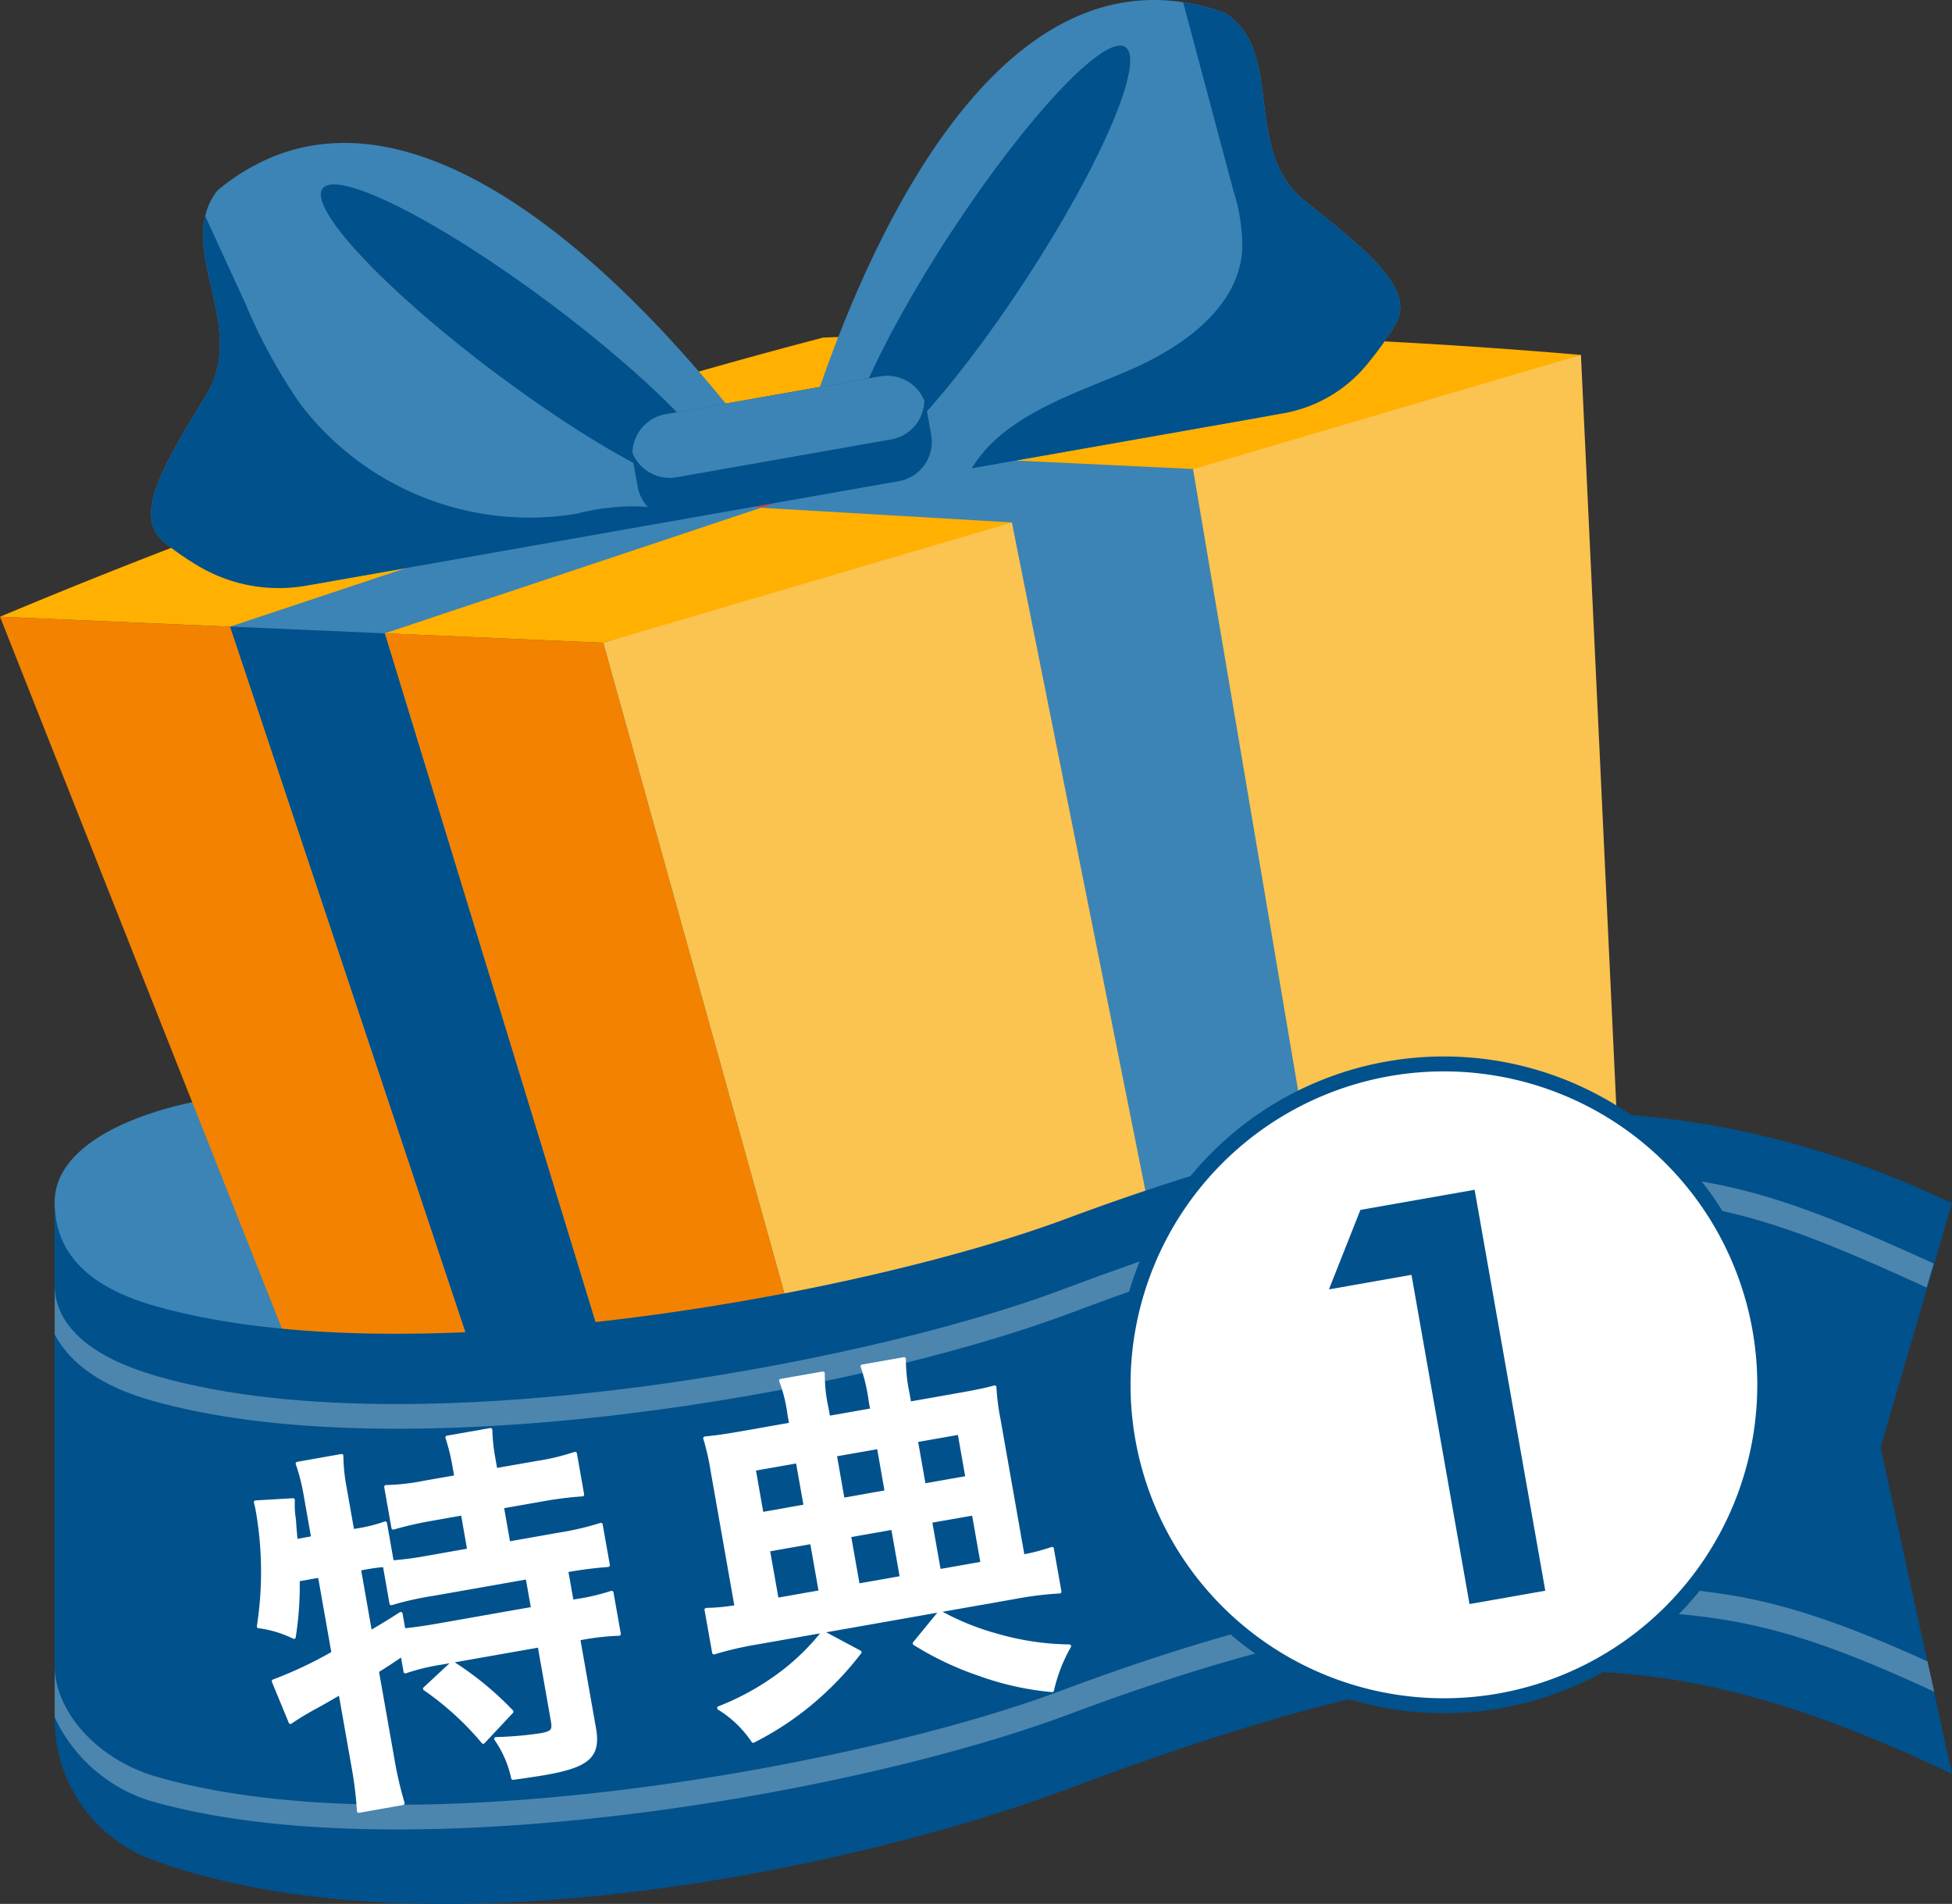
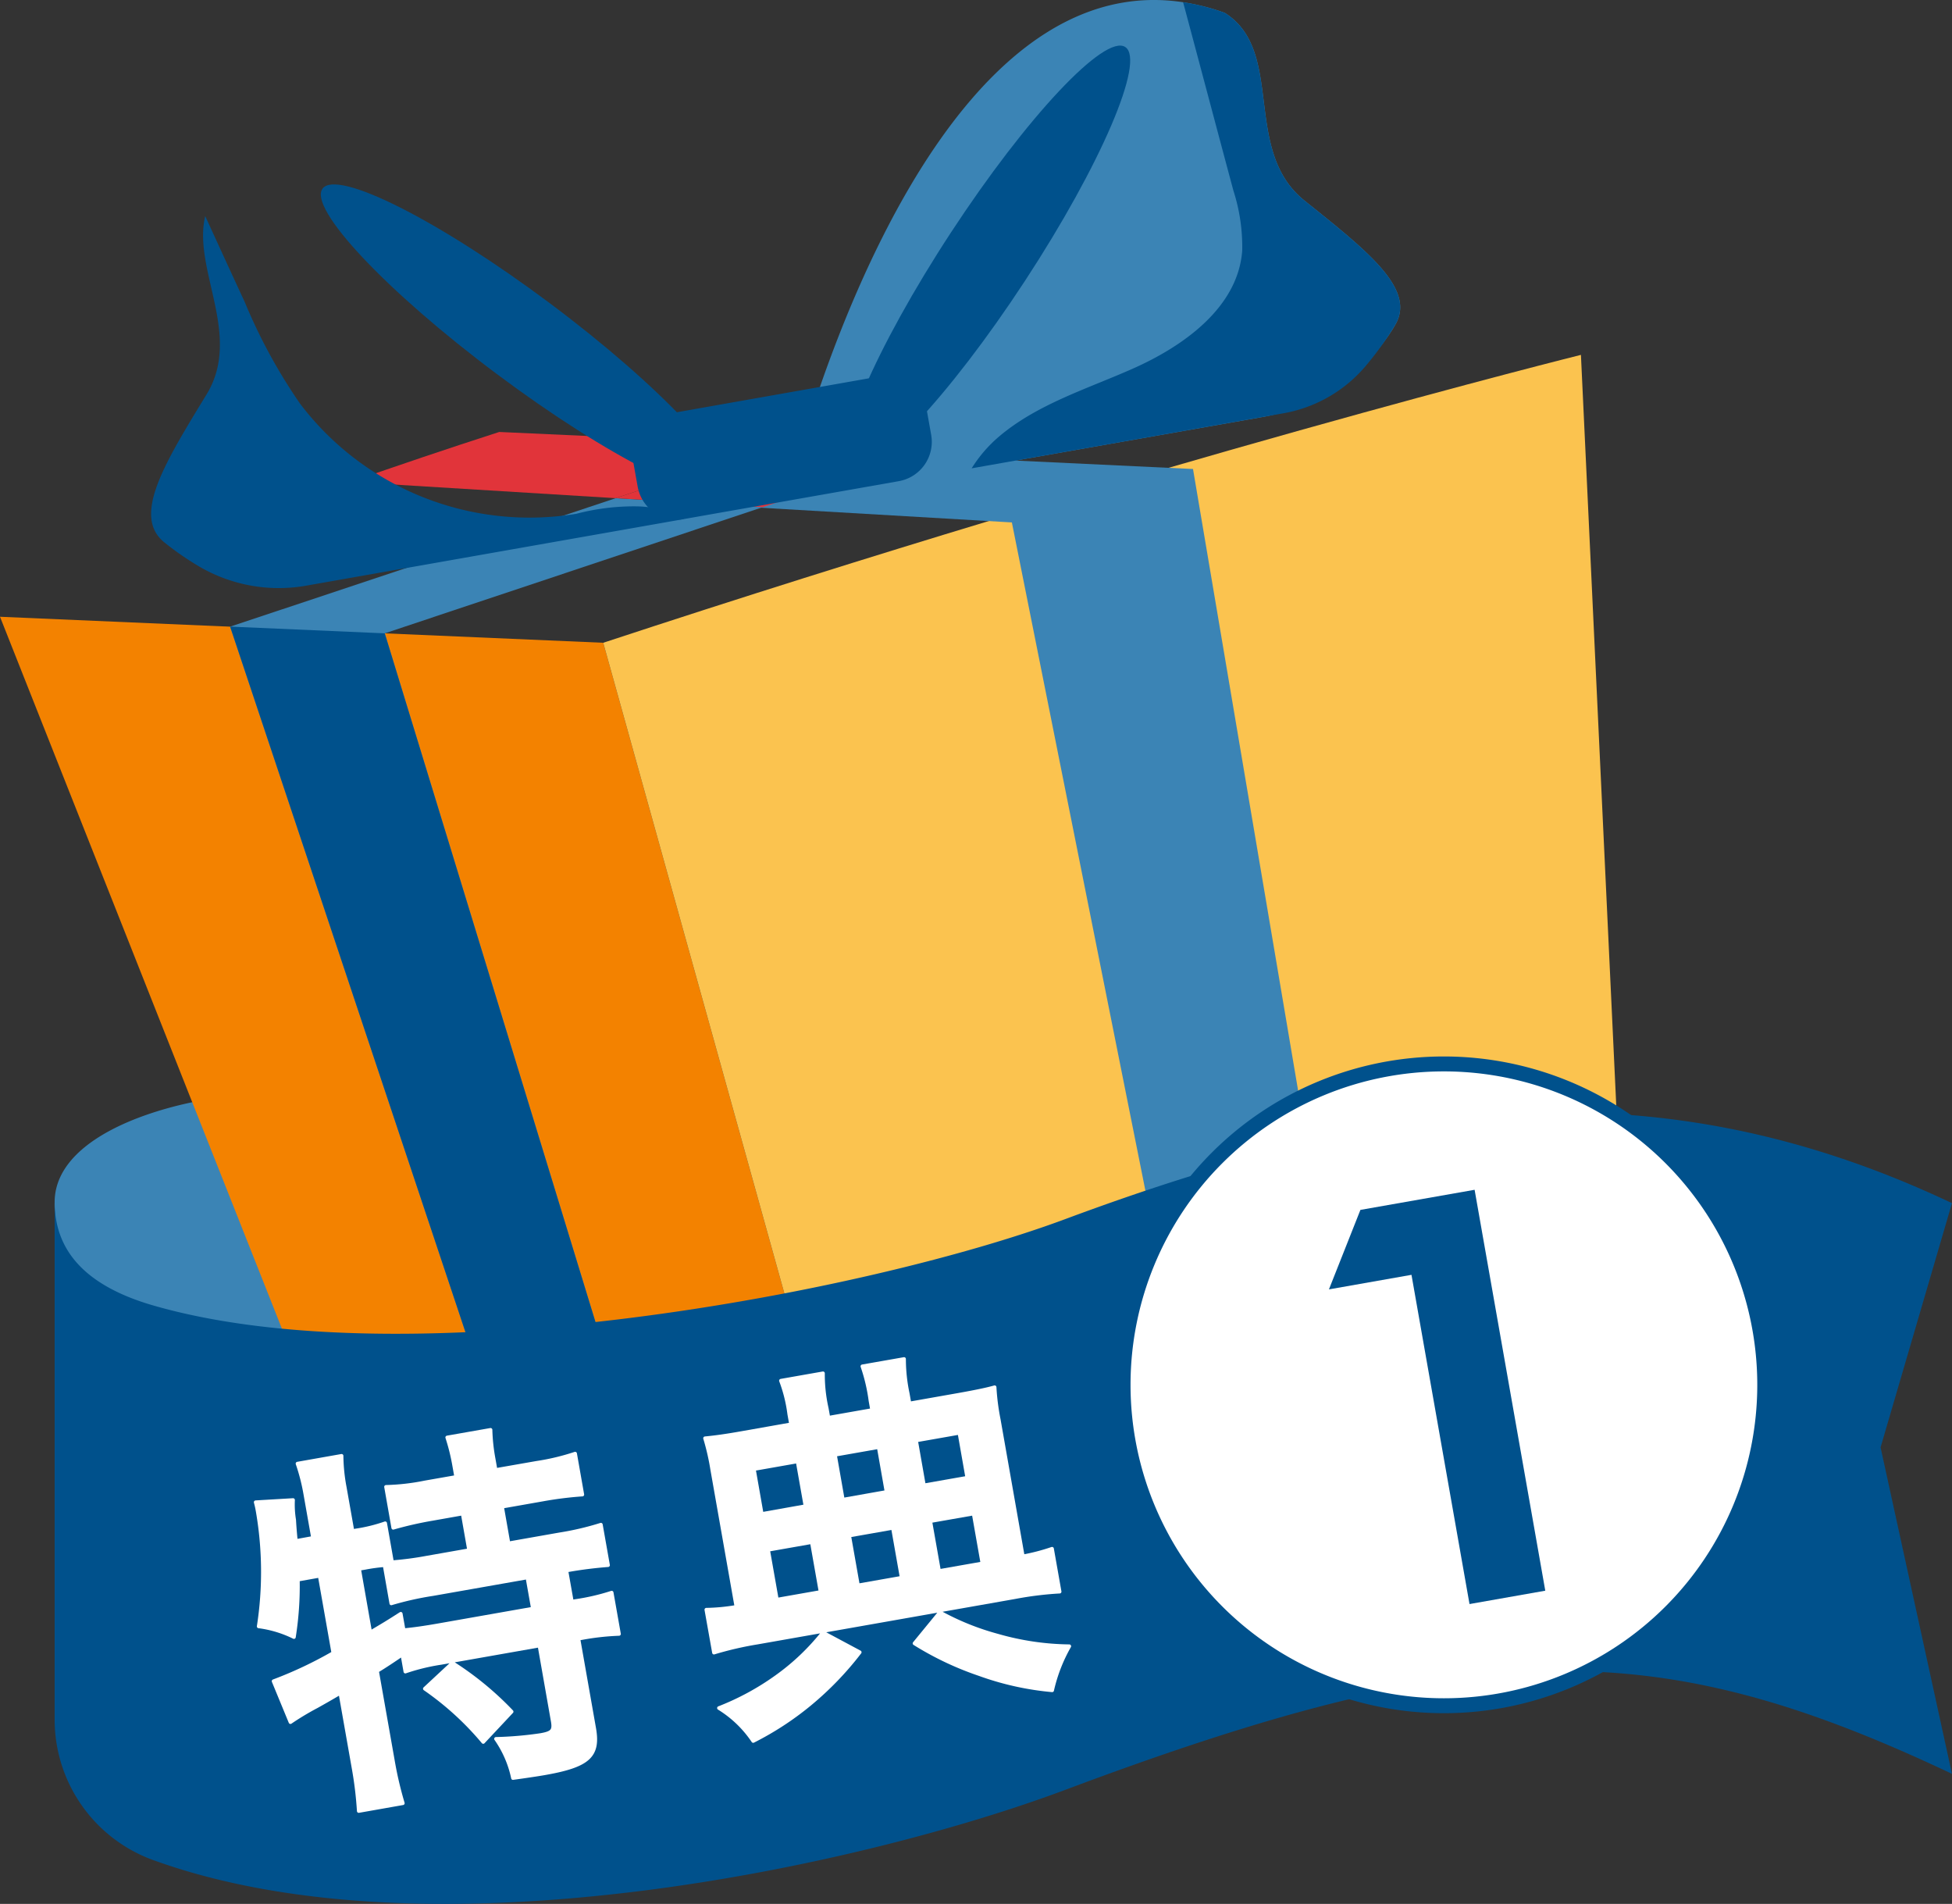
<svg xmlns="http://www.w3.org/2000/svg" width="125.335" height="122.22" viewBox="0 0 125.335 122.22">
  <rect x="0" y="0" width="125.335" height="122.22" fill="#333333" stroke="none" />
  <defs>
    <clipPath id="clip-path">
      <rect id="長方形_1339" data-name="長方形 1339" width="125.335" height="122.22" fill="none" />
    </clipPath>
    <clipPath id="clip-path-2">
      <rect id="長方形_1338" data-name="長方形 1338" width="125.336" height="122.22" fill="none" />
    </clipPath>
    <clipPath id="clip-path-3">
      <rect id="長方形_1336" data-name="長方形 1336" width="120.652" height="16.557" fill="none" />
    </clipPath>
    <clipPath id="clip-path-4">
      <rect id="長方形_1337" data-name="長方形 1337" width="120.685" height="15.768" fill="none" />
    </clipPath>
  </defs>
  <g id="top_no_1" clip-path="url(#clip-path)">
    <g id="グループ_7775" data-name="グループ 7775" transform="translate(0 0)">
      <g id="グループ_7774" data-name="グループ 7774" clip-path="url(#clip-path-2)">
        <path id="パス_53773" data-name="パス 53773" d="M1.448,35.968c0-5.253,10.566-7.421,15.628-6.939.087,1.393.63,16.028.543,17.258-.456.08-14.131-4.1-14.644-4.686a13.377,13.377,0,0,1-1.236-3.242,8.371,8.371,0,0,1-.291-2.391" transform="translate(2.06 41.212)" fill="#3b84b5" />
        <path id="パス_53774" data-name="パス 53774" d="M0,16.341,26.294,82.727S46.065,86.892,59.812,93.71L38.733,18.01Z" transform="translate(0 23.252)" fill="#f38200" />
        <path id="パス_53775" data-name="パス 53775" d="M37.065,103.581s16.156-13.2,44.928-25.542L78.762,9.4S51.569,16.157,15.986,27.881Z" transform="translate(22.747 13.381)" fill="#fbc34f" />
-         <path id="パス_53776" data-name="パス 53776" d="M0,27.041A395.679,395.679,0,0,1,52.851,9.119a392.718,392.718,0,0,1,48.66,1.112L38.733,28.71Z" transform="translate(0 12.552)" fill="#ffb000" />
        <path id="パス_53777" data-name="パス 53777" d="M30.387,16.423,52.4,9.077c-3.772-.133-7.249-.208-10.39-.245L20.574,15.975Z" transform="translate(29.275 12.567)" fill="#e1343a" />
        <path id="パス_53778" data-name="パス 53778" d="M40.3,13.777,30.859,13.2,6.1,21.448l22.894,68.62c2.689.761,5.67,1.665,8.725,2.694L16.029,21.877Z" transform="translate(8.676 18.78)" fill="#3b84b5" />
        <path id="パス_53779" data-name="パス 53779" d="M48.152,12.937l-18.344-.87L19.993,15.4l16.529.967,14.131,70.7c3.094-1.754,5.452-3.155,9.185-5.035Z" transform="translate(28.449 17.17)" fill="#3b84b5" />
        <path id="パス_53780" data-name="パス 53780" d="M36.62,12.257l-17.794-.812C15.463,12.53,12.27,13.611,9.3,14.651L26.3,15.695Z" transform="translate(13.229 16.285)" fill="#e1343a" />
        <path id="パス_53781" data-name="パス 53781" d="M16.317,15.218l9.437.579,10.69-3.569-9.81-.448Z" transform="translate(23.217 16.761)" fill="#e1343a" />
        <path id="パス_53782" data-name="パス 53782" d="M16.029,17.032,6.1,16.6l22.894,68.62,8.725,2.694Z" transform="translate(8.676 23.625)" fill="#00518c" />
        <path id="パス_53783" data-name="パス 53783" d="M59.962,20.845c-.073.128-.153.257-.235.388a12.475,12.475,0,0,1-8.42,5.561L20.822,32.167S28.961-2.493,46.338.143a13.919,13.919,0,0,1,2.675.683c3.911,2.467,1.076,8.812,5.122,12.054s7.167,5.677,5.827,7.964" transform="translate(29.628 0)" fill="#3b84b5" />
        <path id="パス_53784" data-name="パス 53784" d="M33.92,16.319c-4.87,7.436-9.883,12.769-11.194,11.911s1.575-7.584,6.445-15.022S39.054.439,40.365,1.3,38.79,8.883,33.92,16.319" transform="translate(31.887 1.719)" fill="#00518c" />
-         <path id="パス_53785" data-name="パス 53785" d="M45.47,26.653,15.019,32.022a12.548,12.548,0,0,1-9.847-2.341c-.121-.094-.242-.189-.354-.283-2.03-1.694.056-5.057,2.752-9.476,2.314-3.8-.911-8.02-.09-11.443a4.16,4.16,0,0,1,.778-1.635C23.971-6.185,45.47,26.653,45.47,26.653" transform="translate(5.697 5.388)" fill="#3b84b5" />
        <path id="パス_53786" data-name="パス 53786" d="M19.809,17.064c7.121,5.323,13.653,8.618,14.591,7.363S30.33,17.839,23.209,12.516,9.555,3.9,8.615,5.153s4.073,6.588,11.194,11.911" transform="translate(12.098 6.952)" fill="#00518c" />
        <path id="パス_53787" data-name="パス 53787" d="M35.646,12.074l.3,1.679a2.564,2.564,0,0,1-2.079,2.971l-13.784,2.43A2.567,2.567,0,0,1,17.1,17.077L16.8,15.4a2.244,2.244,0,0,1-.039-.5l0-.022a2.582,2.582,0,0,1,2.135-2.452L32.676,9.993a2.583,2.583,0,0,1,2.832,1.577l0,.024a2.242,2.242,0,0,1,.133.48" transform="translate(23.844 14.164)" fill="#00518c" />
-         <path id="パス_53788" data-name="パス 53788" d="M35.508,11.57l0,.024a2.58,2.58,0,0,1-2.122,2.45l-13.784,2.43A2.585,2.585,0,0,1,16.762,14.9l0-.022a2.587,2.587,0,0,1,2.135-2.454l13.784-2.43a2.583,2.583,0,0,1,2.832,1.577" transform="translate(23.844 14.164)" fill="#3b84b5" />
        <path id="パス_53789" data-name="パス 53789" d="M52.951,20.76a20.323,20.323,0,0,1-1.8,2.53,8.96,8.96,0,0,1-5.391,3.159L25.749,29.98a8.785,8.785,0,0,1,1.764-2.045c2.459-2.079,5.628-3.043,8.57-4.347,3.315-1.468,6.77-3.957,7.039-7.579a11.787,11.787,0,0,0-.569-3.867C41.471,8.108,40.405,4.081,39.327.059A13.919,13.919,0,0,1,42,.742c3.911,2.467,1.076,8.812,5.122,12.054s7.167,5.677,5.827,7.964" transform="translate(36.639 0.084)" fill="#00518c" />
        <path id="パス_53790" data-name="パス 53790" d="M38.226,25.175,13.982,29.449a10.114,10.114,0,0,1-7.1-1.354,18.505,18.505,0,0,1-2.062-1.451c-2.03-1.694.053-5.057,2.75-9.476,2.314-3.8-.911-8.02-.09-11.443.838,1.829,1.679,3.671,2.53,5.5a35.058,35.058,0,0,0,3.562,6.547,18.5,18.5,0,0,0,17.741,7.065,14.6,14.6,0,0,1,3.947-.475,6.392,6.392,0,0,1,2.968.817" transform="translate(5.697 8.145)" fill="#00518c" />
        <path id="パス_53791" data-name="パス 53791" d="M118.689,50.978l4.584,20.958c-19-9-30.381-8.921-56.934,1.027C53.471,77.783,25.758,83.983,7.787,77.475a9.593,9.593,0,0,1-6.338-8.916V35.246c.012,2.685,1.463,5.217,6.338,6.624,16.423,4.739,45.672-.756,58.552-5.546C87.164,28.578,104.277,26.3,123.273,35.3Z" transform="translate(2.06 41.936)" fill="#00518c" />
        <g id="グループ_7770" data-name="グループ 7770" transform="translate(3.51 75.162)" opacity="0.3">
          <g id="グループ_7769" data-name="グループ 7769">
            <g id="グループ_7768" data-name="グループ 7768" clip-path="url(#clip-path-3)">
-               <path id="パス_53792" data-name="パス 53792" d="M66.081,38.665c-7.014,2.626-17.656,5.047-27.776,6.317-8.771,1.1-21.15,1.854-30.316-.79C4.1,43.07,1.459,41.156,1.449,38.338v3.193c1.027,1.914,3.063,3.324,6.132,4.209,16.064,4.635,45.091-.346,59.015-5.561,13.014-4.877,23.449-7.812,33.08-7.533,8.446.245,12.35,1.459,21.969,5.868l.456-1.543c-9.738-4.448-13.777-5.682-22.383-5.931-9.827-.286-20.437,2.68-33.637,7.625" transform="translate(-1.448 -31.021)" fill="#fff" />
-             </g>
+               </g>
          </g>
        </g>
        <g id="グループ_7773" data-name="グループ 7773" transform="translate(3.51 101.674)" opacity="0.3">
          <g id="グループ_7772" data-name="グループ 7772">
            <g id="グループ_7771" data-name="グループ 7771" clip-path="url(#clip-path-4)">
-               <path id="パス_53793" data-name="パス 53793" d="M66.081,48.818c-7.014,2.626-17.656,5.047-27.776,6.317-8.771,1.1-21.15,1.854-30.316-.79-3.782-1.09-6.53-4.153-6.539-7.128v3.315a10.053,10.053,0,0,0,6.132,5.362c16.064,4.637,45.091-.346,59.015-5.561,13.014-4.877,23.561-7.017,33.192-6.738,8.592.25,12.514.734,22.347,5.3L121.7,46.94c-9.563-4.322-13.377-4.705-21.864-4.952C90,41.7,79.281,43.872,66.081,48.818" transform="translate(-1.448 -41.964)" fill="#fff" />
-             </g>
+               </g>
          </g>
        </g>
        <path id="パス_53794" data-name="パス 53794" d="M9.485,47.5a21.159,21.159,0,0,1-.254,3.685A7.187,7.187,0,0,0,6.967,50.5a22.847,22.847,0,0,0-.061-7.371c-.031-.174-.058-.327-.131-.6l2.4-.141a6.051,6.051,0,0,0,.073,1.279s.031.613.109,1.35l1.1-.2L9.96,42a12.644,12.644,0,0,0-.5-1.95l2.83-.5a11.493,11.493,0,0,0,.2,2l.5,2.828.2-.034a10.329,10.329,0,0,0,1.9-.465l.441,2.5a20.615,20.615,0,0,0,2.219-.291l2.728-.48-.414-2.353-2,.354a23.31,23.31,0,0,0-2.457.562l-.463-2.629a14.184,14.184,0,0,0,2.505-.286l2-.351-.133-.751a13.045,13.045,0,0,0-.443-1.783l2.782-.489a11.824,11.824,0,0,0,.187,1.8l.138.778L24.81,40a14.707,14.707,0,0,0,2.476-.591l.463,2.629a23.158,23.158,0,0,0-2.525.315l-2.629.463.414,2.353,3.254-.574a18.4,18.4,0,0,0,2.677-.625l.46,2.6c-.741.056-1.626.157-2.527.317l-.15.024.354,2,.225-.039a14.16,14.16,0,0,0,2.331-.54l.47,2.653a16.309,16.309,0,0,0-2.382.264l-.225.039,1.015,5.759c.313,1.776-.378,2.389-3.157,2.878-.4.073-1.381.218-2.059.31a6.836,6.836,0,0,0-1.09-2.515,23.042,23.042,0,0,0,2.871-.247c.751-.133.88-.286.768-.909l-.85-4.834-6.309,1.112a13.107,13.107,0,0,0-2.3.56l-.194-1.1c-.555.38-1.132.766-1.623,1.059L15.581,59.1a23.469,23.469,0,0,0,.642,2.752l-2.83.5a24.138,24.138,0,0,0-.342-2.808l-.843-4.778c-.819.477-.819.477-1.5.86a17.549,17.549,0,0,0-1.7,1.02L7.924,54.018a25.768,25.768,0,0,0,3.835-1.81l-.875-4.957Zm4.647,3.39c.819-.482,1.124-.664,1.958-1.2l.187,1.052c.608-.056,1.289-.148,2.316-.33l5.982-1.054-.354-2-6.057,1.066a19.949,19.949,0,0,0-2.682.6l-.431-2.454a11.274,11.274,0,0,0-1.236.167l-.4.07Zm5.277,1.96a20.26,20.26,0,0,1,3.8,3.123l-1.824,1.946A18.9,18.9,0,0,0,17.636,54.5Z" transform="translate(9.642 53.906)" fill="#fff" />
        <path id="パス_53795" data-name="パス 53795" d="M9.485,47.5a21.159,21.159,0,0,1-.254,3.685A7.187,7.187,0,0,0,6.967,50.5a22.847,22.847,0,0,0-.061-7.371c-.031-.174-.058-.327-.131-.6l2.4-.141a6.051,6.051,0,0,0,.073,1.279s.031.613.109,1.35l1.1-.2L9.96,42a12.644,12.644,0,0,0-.5-1.95l2.83-.5a11.493,11.493,0,0,0,.2,2l.5,2.828.2-.034a10.329,10.329,0,0,0,1.9-.465l.441,2.5a20.615,20.615,0,0,0,2.219-.291l2.728-.48-.414-2.353-2,.354a23.31,23.31,0,0,0-2.457.562l-.463-2.629a14.184,14.184,0,0,0,2.505-.286l2-.351-.133-.751a13.045,13.045,0,0,0-.443-1.783l2.782-.489a11.824,11.824,0,0,0,.187,1.8l.138.778L24.81,40a14.707,14.707,0,0,0,2.476-.591l.463,2.629a23.158,23.158,0,0,0-2.525.315l-2.629.463.414,2.353,3.254-.574a18.4,18.4,0,0,0,2.677-.625l.46,2.6c-.741.056-1.626.157-2.527.317l-.15.024.354,2,.225-.039a14.16,14.16,0,0,0,2.331-.54l.47,2.653a16.309,16.309,0,0,0-2.382.264l-.225.039,1.015,5.759c.313,1.776-.378,2.389-3.157,2.878-.4.073-1.381.218-2.059.31a6.836,6.836,0,0,0-1.09-2.515,23.042,23.042,0,0,0,2.871-.247c.751-.133.88-.286.768-.909l-.85-4.834-6.309,1.112a13.107,13.107,0,0,0-2.3.56l-.194-1.1c-.555.38-1.132.766-1.623,1.059L15.581,59.1a23.469,23.469,0,0,0,.642,2.752l-2.83.5a24.138,24.138,0,0,0-.342-2.808l-.843-4.778c-.819.477-.819.477-1.5.86a17.549,17.549,0,0,0-1.7,1.02L7.924,54.018a25.768,25.768,0,0,0,3.835-1.81l-.875-4.957Zm4.647,3.39c.819-.482,1.124-.664,1.958-1.2l.187,1.052c.608-.056,1.289-.148,2.316-.33l5.982-1.054-.354-2-6.057,1.066a19.949,19.949,0,0,0-2.682.6l-.431-2.454a11.274,11.274,0,0,0-1.236.167l-.4.07Zm5.277,1.96a20.26,20.26,0,0,1,3.8,3.123l-1.824,1.946A18.9,18.9,0,0,0,17.636,54.5Z" transform="translate(9.642 53.906)" fill="none" stroke="#fff" stroke-linecap="round" stroke-linejoin="round" stroke-width="0.233" />
        <path id="パス_53796" data-name="パス 53796" d="M24.09,39.548a9.451,9.451,0,0,0-.533-2.149l2.7-.475a9.9,9.9,0,0,0,.242,2.253l.107.6,2.806-.494-.107-.6a11.335,11.335,0,0,0-.519-2.207l2.677-.47a10.8,10.8,0,0,0,.237,2.227l.111.628,3.106-.548c1.2-.213,1.895-.361,2.36-.494a14.947,14.947,0,0,0,.264,2.069l1.548,8.788a12.883,12.883,0,0,0,1.875-.489l.487,2.755a22.036,22.036,0,0,0-2.854.351L22.057,54.209a21.707,21.707,0,0,0-2.8.647L18.766,52.1a12.312,12.312,0,0,0,1.931-.184l-1.553-8.81a15.22,15.22,0,0,0-.46-2.011c.637-.061,1.316-.153,2.341-.334l3.181-.562Zm4.526,15.284a20.411,20.411,0,0,1-3.208,3.327,19.472,19.472,0,0,1-3.632,2.37,7.177,7.177,0,0,0-2.2-2.115,16.742,16.742,0,0,0,3.673-1.989,14.687,14.687,0,0,0,3.009-2.854ZM24.625,42.579l-2.806.494.506,2.881,2.808-.5Zm.913,5.183-2.806.494.565,3.2,2.806-.494Zm4.8-3.222-.506-2.878-2.806.494.506,2.881Zm.972,5.507-.565-3.2-2.806.494.565,3.2Zm2.454,2.224a16.6,16.6,0,0,0,3.7,1.493,17.331,17.331,0,0,0,4.608.681,10.277,10.277,0,0,0-1.1,2.83A18.593,18.593,0,0,1,36.3,56.237a19.909,19.909,0,0,1-4.167-1.975Zm1.757-8.643-.506-2.881-2.782.489.506,2.881Zm.972,5.5-.565-3.2-2.782.489.565,3.2Z" transform="translate(26.586 51.234)" fill="#fff" />
        <path id="パス_53797" data-name="パス 53797" d="M24.09,39.548a9.451,9.451,0,0,0-.533-2.149l2.7-.475a9.9,9.9,0,0,0,.242,2.253l.107.6,2.806-.494-.107-.6a11.335,11.335,0,0,0-.519-2.207l2.677-.47a10.8,10.8,0,0,0,.237,2.227l.111.628,3.106-.548c1.2-.213,1.895-.361,2.36-.494a14.947,14.947,0,0,0,.264,2.069l1.548,8.788a12.883,12.883,0,0,0,1.875-.489l.487,2.755a22.036,22.036,0,0,0-2.854.351L22.057,54.209a21.707,21.707,0,0,0-2.8.647L18.766,52.1a12.312,12.312,0,0,0,1.931-.184l-1.553-8.81a15.22,15.22,0,0,0-.46-2.011c.637-.061,1.316-.153,2.341-.334l3.181-.562Zm4.526,15.284a20.411,20.411,0,0,1-3.208,3.327,19.472,19.472,0,0,1-3.632,2.37,7.177,7.177,0,0,0-2.2-2.115,16.742,16.742,0,0,0,3.673-1.989,14.687,14.687,0,0,0,3.009-2.854ZM24.625,42.579l-2.806.494.506,2.881,2.808-.5Zm.913,5.183-2.806.494.565,3.2,2.806-.494Zm4.8-3.222-.506-2.878-2.806.494.506,2.881Zm.972,5.507-.565-3.2-2.806.494.565,3.2Zm2.454,2.224a16.6,16.6,0,0,0,3.7,1.493,17.331,17.331,0,0,0,4.608.681,10.277,10.277,0,0,0-1.1,2.83A18.593,18.593,0,0,1,36.3,56.237a19.909,19.909,0,0,1-4.167-1.975Zm1.757-8.643-.506-2.881-2.782.489.506,2.881Zm.972,5.5-.565-3.2-2.782.489.565,3.2Z" transform="translate(26.586 51.234)" fill="none" stroke="#fff" stroke-linecap="round" stroke-linejoin="round" stroke-width="0.233" />
        <path id="パス_53798" data-name="パス 53798" d="M70.963,48.79a20.6,20.6,0,1,1-20.6-20.6,20.6,20.6,0,0,1,20.6,20.6" transform="translate(42.348 40.109)" fill="#fff" />
        <path id="パス_53799" data-name="パス 53799" d="M70.963,48.79a20.6,20.6,0,1,1-20.6-20.6A20.6,20.6,0,0,1,70.963,48.79Z" transform="translate(42.348 40.109)" fill="none" stroke="#00518c" stroke-miterlimit="10" stroke-width="0.958" />
        <path id="パス_53800" data-name="パス 53800" d="M37.238,32.814l7.332-1.291,4.538,25.736-4.865.858L40.517,36.982l-5.3.935Z" transform="translate(50.112 44.855)" fill="#00518c" />
      </g>
    </g>
  </g>
</svg>